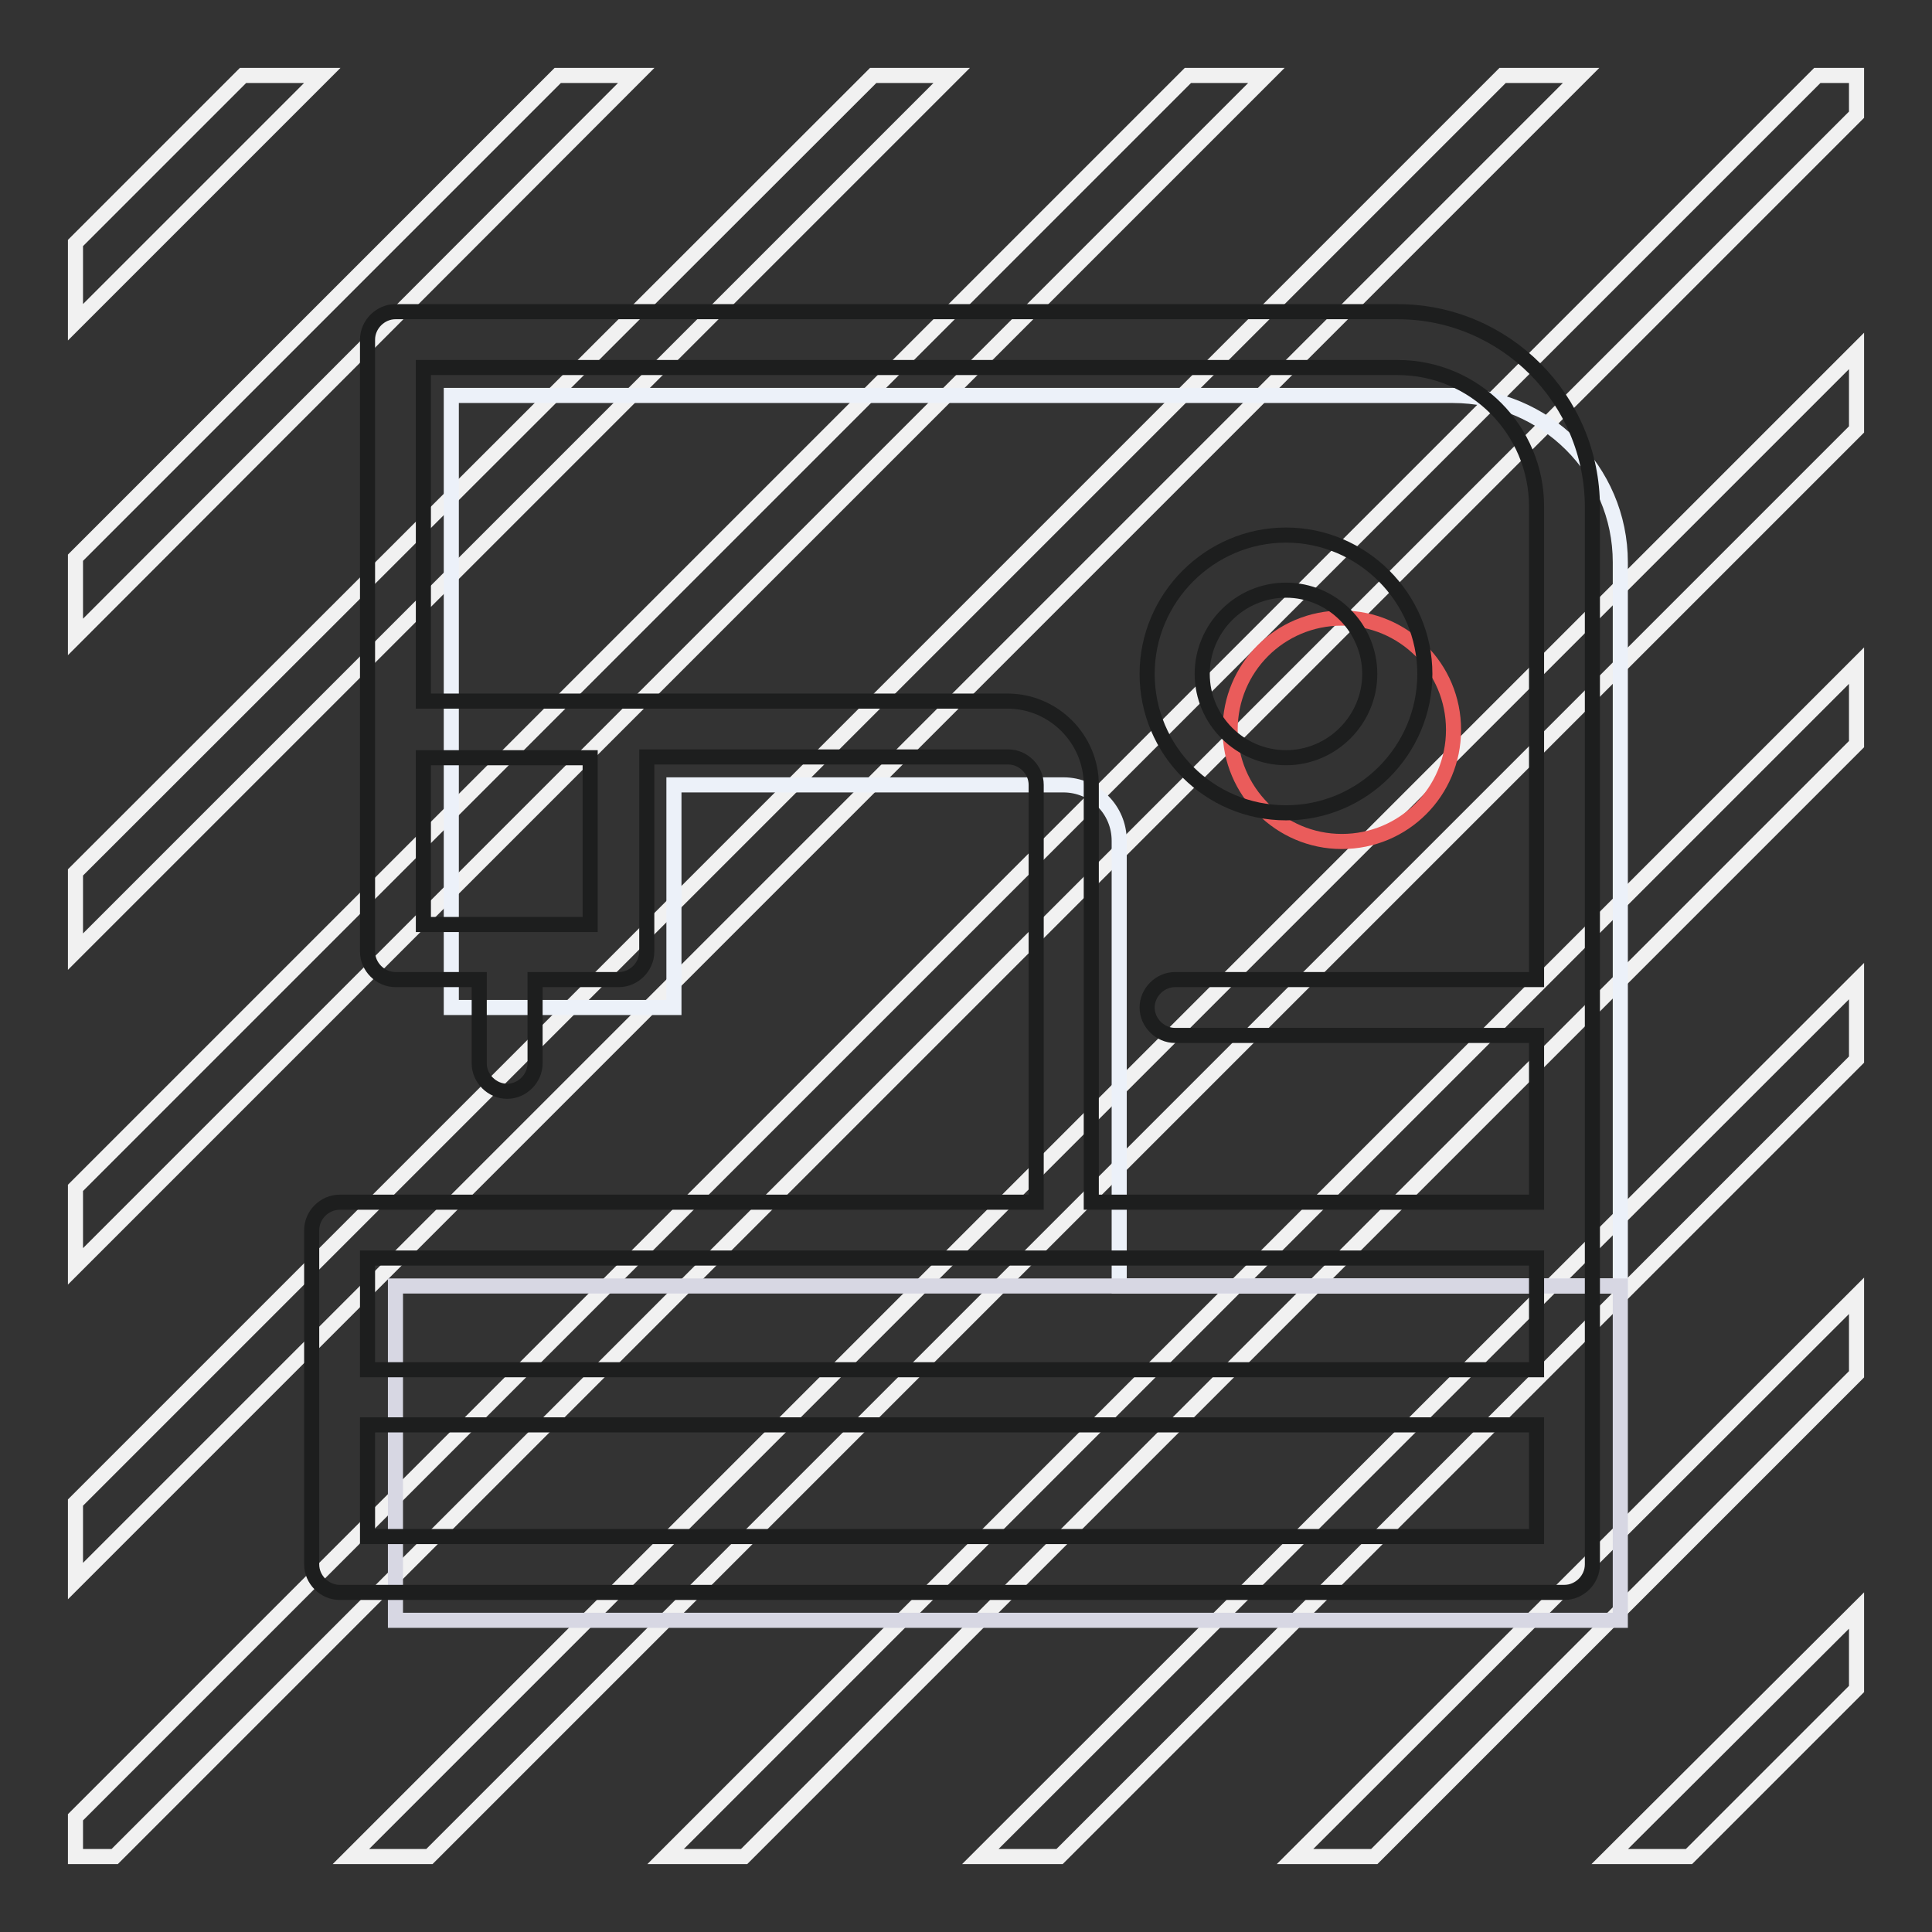
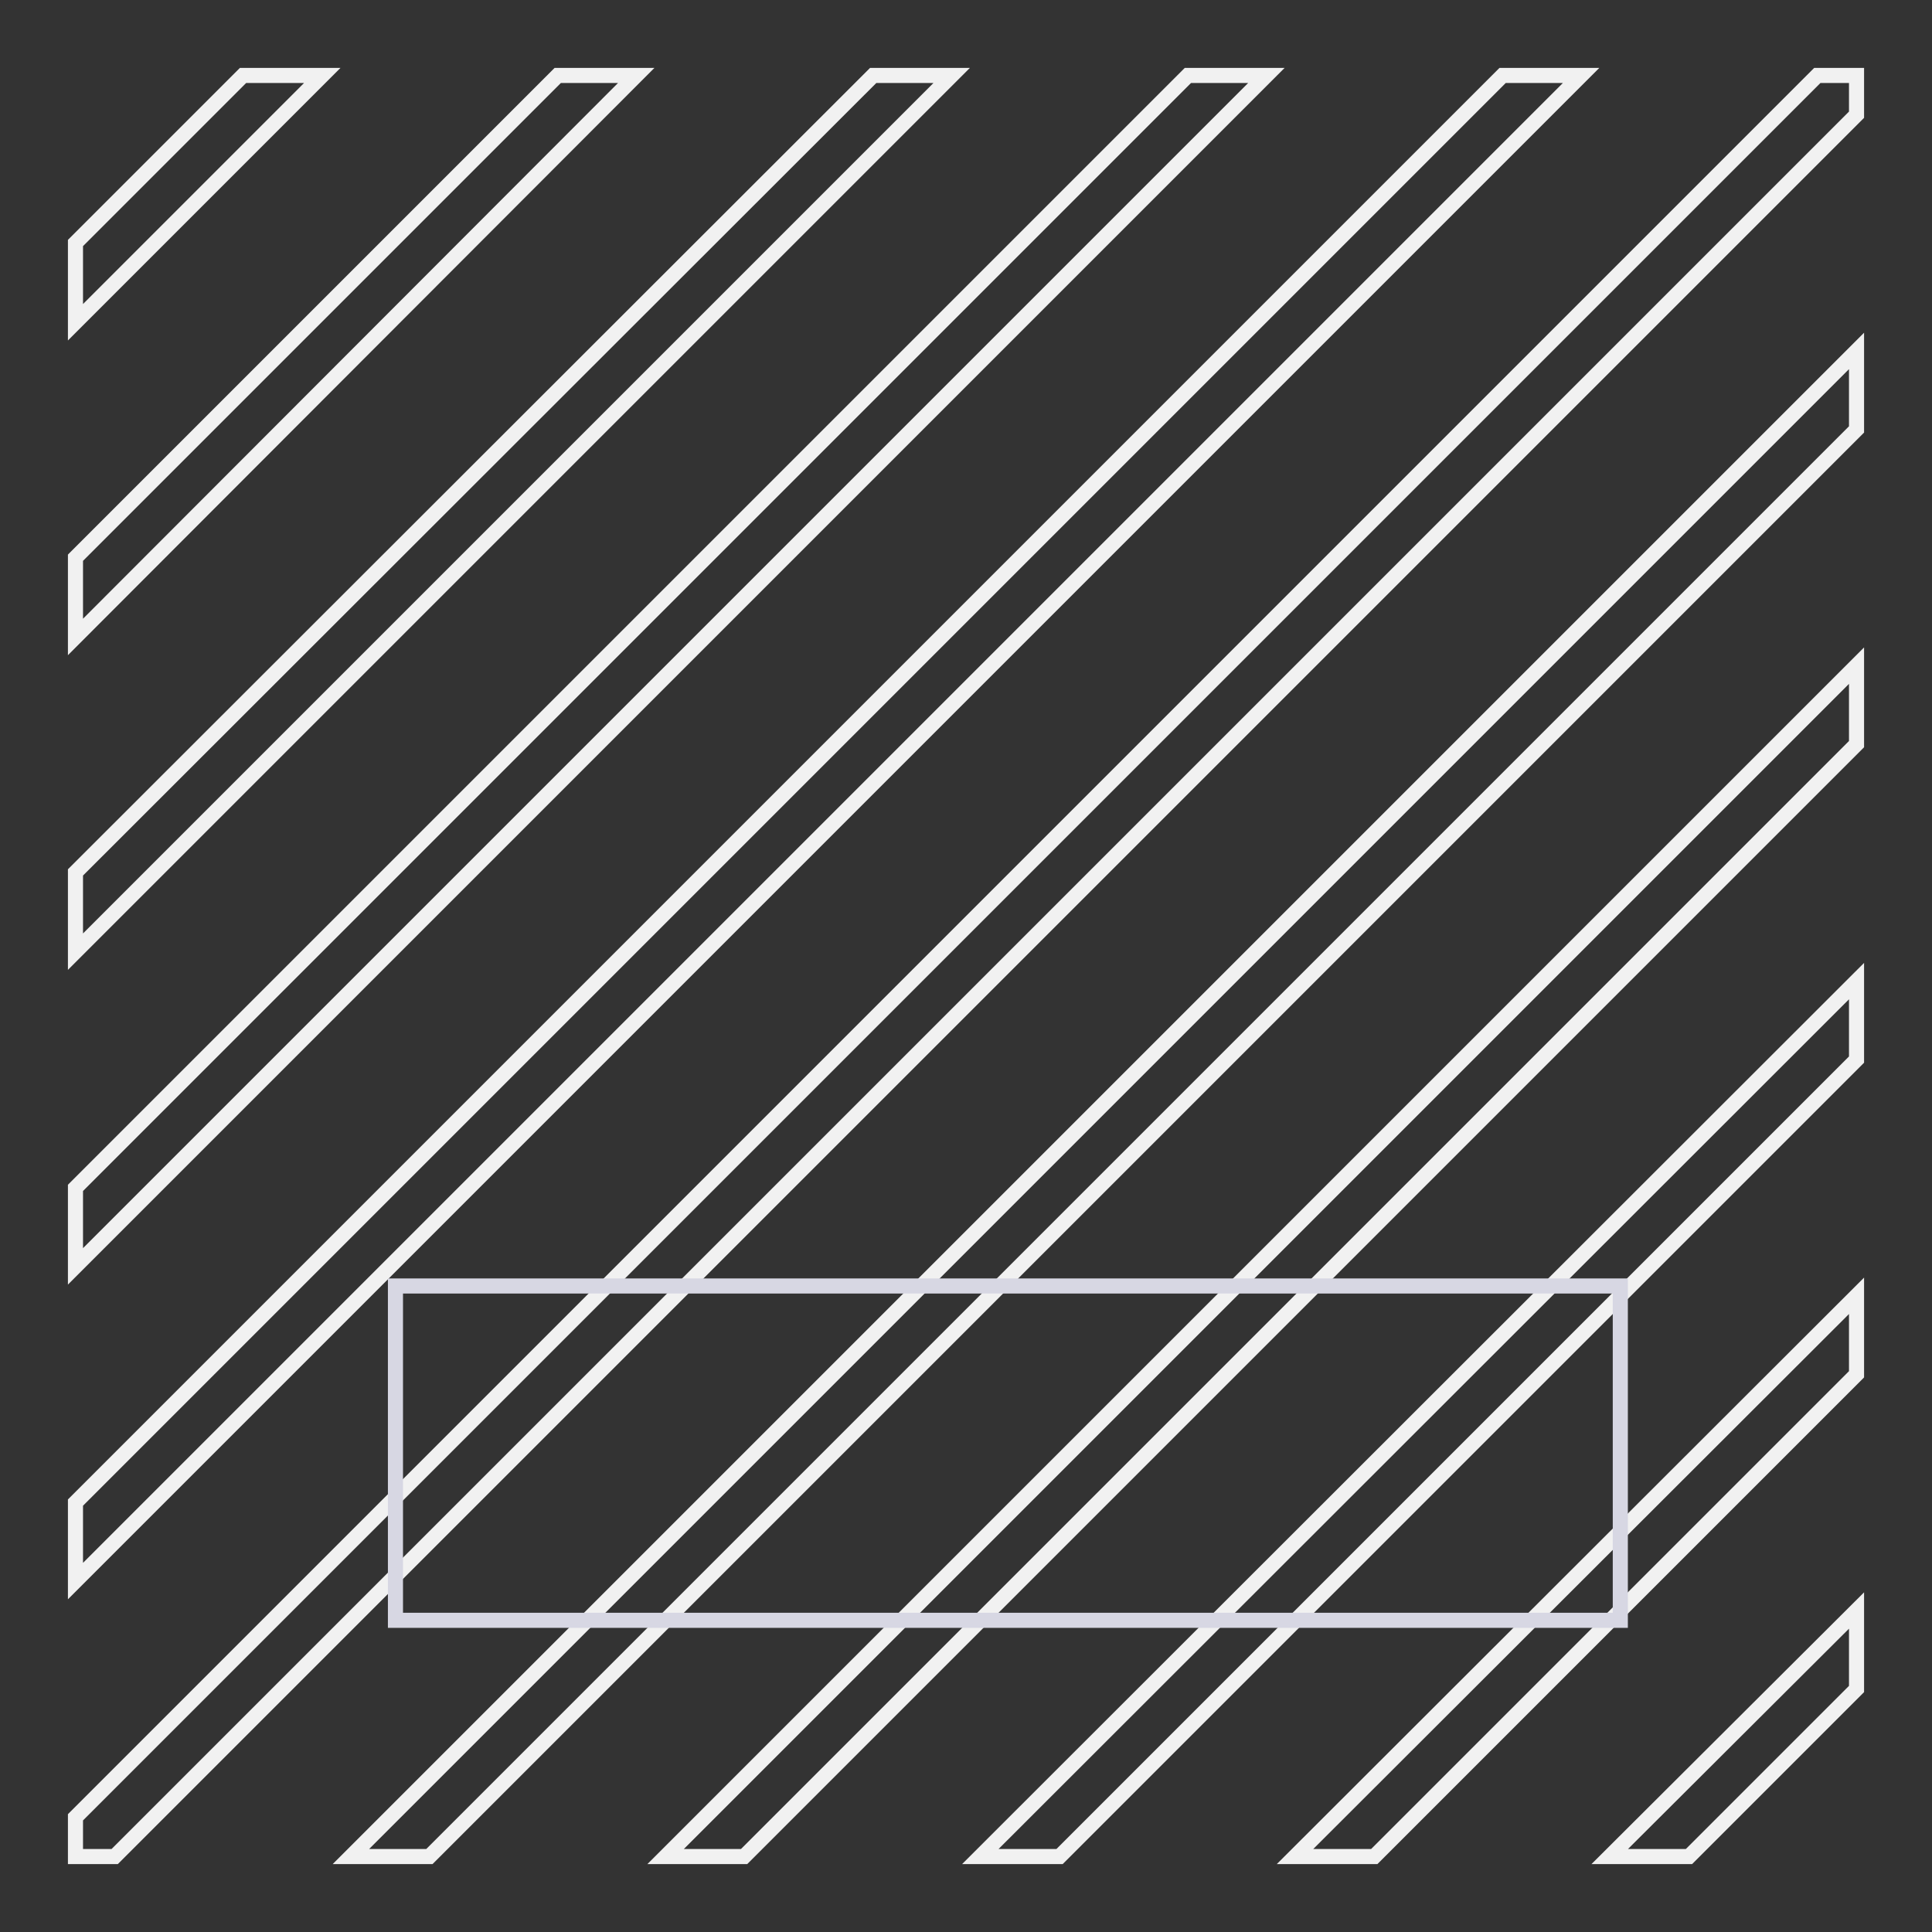
<svg xmlns="http://www.w3.org/2000/svg" version="1.1" x="0px" y="0px" viewBox="0 0 256 256" enable-background="new 0 0 256 256" xml:space="preserve">
  <rect x="0" y="0" width="256" height="256" fill="#333333" stroke="none" />
  <g>
    <path stroke-width="2" fill-opacity="0" stroke="#f1f1f1" d="M10,73.9L73.9,10h10.4L10,84.4V73.9z M223.8,246l22.2-22.2v-10.4L213.3,246H223.8z M182.1,246l63.9-63.9 v-10.4L171.6,246H182.1z M10,209.5L209.5,10h-10.4L10,199.1V209.5L10,209.5z M10,126.1L126.1,10h-10.4L10,115.6V126.1z M10,42.7 L42.7,10H32.2L10,32.2V42.7z M56.9,246L246,56.9V46.5L46.5,246H56.9z M10,167.8L167.8,10h-10.4L10,157.4V167.8L10,167.8z M246,10 h-5.2L10,240.8v5.2h5.2L246,15.2V10z M98.6,246L246,98.6V88.2L88.2,246H98.6z M140.4,246L246,140.4v-10.4L129.9,246H140.4z" />
-     <path stroke-width="2" fill-opacity="0" stroke="#ecf1f9" d="M192.5,52.4H59.8v81.1h29.5V104h51.6c4.1,0,7.4,3.3,7.4,7.4v59h66.4V74.5C214.7,62.3,204.7,52.4,192.5,52.4 z" />
-     <path stroke-width="2" fill-opacity="0" stroke="#ea5c5b" d="M163,96.7c0,8.1,6.6,14.8,14.8,14.8s14.8-6.6,14.8-14.8s-6.6-14.8-14.8-14.8S163,88.5,163,96.7z" />
    <path stroke-width="2" fill-opacity="0" stroke="#d7d7e3" d="M52.4,170.4h162.3v44.3H52.4V170.4z" />
-     <path stroke-width="2" fill-opacity="0" stroke="#1d1e1e" d="M170.4,107.7c-10.2,0-18.4-8.3-18.4-18.4s8.3-18.4,18.4-18.4s18.4,8.3,18.4,18.4S180.6,107.7,170.4,107.7z  M170.4,78.2c-6.1,0-11.1,5-11.1,11.1s5,11.1,11.1,11.1s11.1-5,11.1-11.1S176.5,78.2,170.4,78.2z M185.2,41.3H52.4 c-2,0-3.7,1.7-3.7,3.7v81.1c0,2,1.7,3.7,3.7,3.7h11.1v11.1c0,2,1.7,3.7,3.7,3.7s3.7-1.7,3.7-3.7v-11.1h11.1c2,0,3.7-1.7,3.7-3.7 v-25.8h47.9c2,0,3.7,1.7,3.7,3.7v55.3H45c-2,0-3.7,1.7-3.7,3.7v44.3c0,2,1.7,3.7,3.7,3.7h162.3c2,0,3.7-1.7,3.7-3.7V67.2 C211,52.9,199.4,41.3,185.2,41.3z M78.2,122.5H56.1v-22.1h22.1V122.5z M203.6,203.6H48.7v-14.8h154.9V203.6z M203.6,181.5H48.7 v-14.8h154.9V181.5z M144.6,159.3V104c0-6.1-5-11.1-11.1-11.1H56.1V48.7h129.1c10.2,0,18.4,8.3,18.4,18.4v62.7h-47.9 c-2,0-3.7,1.7-3.7,3.7s1.7,3.7,3.7,3.7h47.9v22.1H144.6z" />
  </g>
</svg>